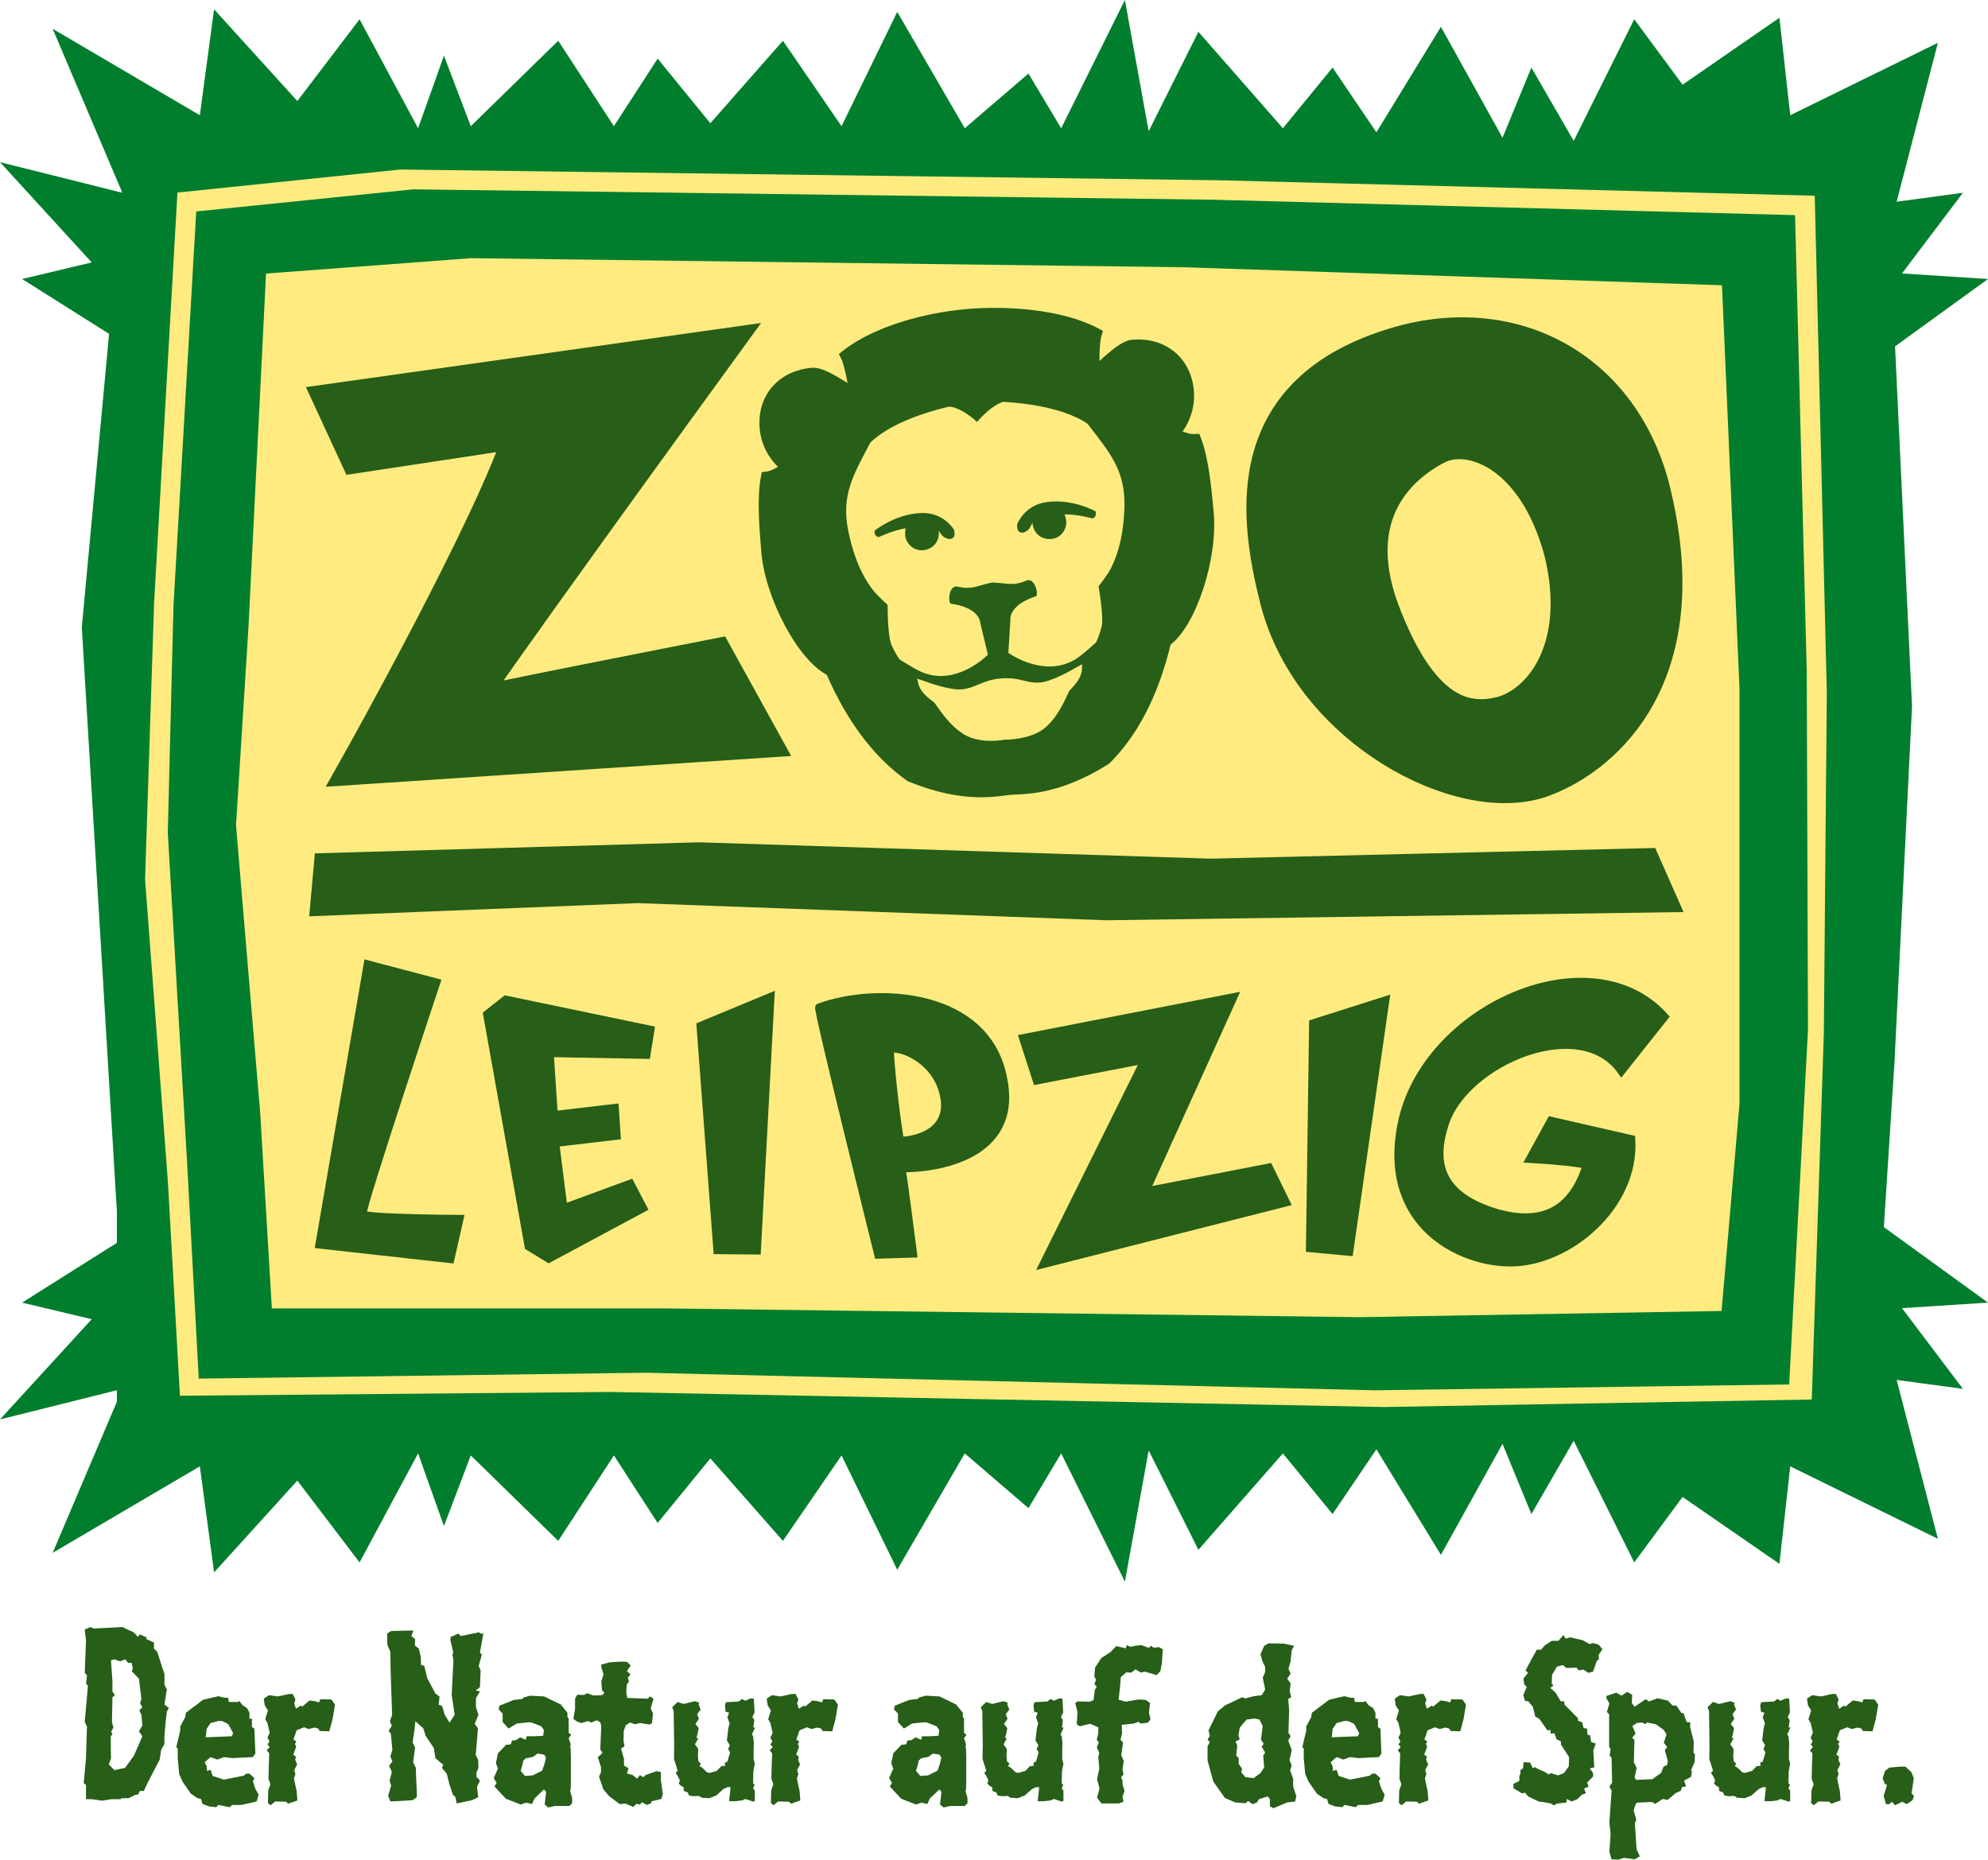
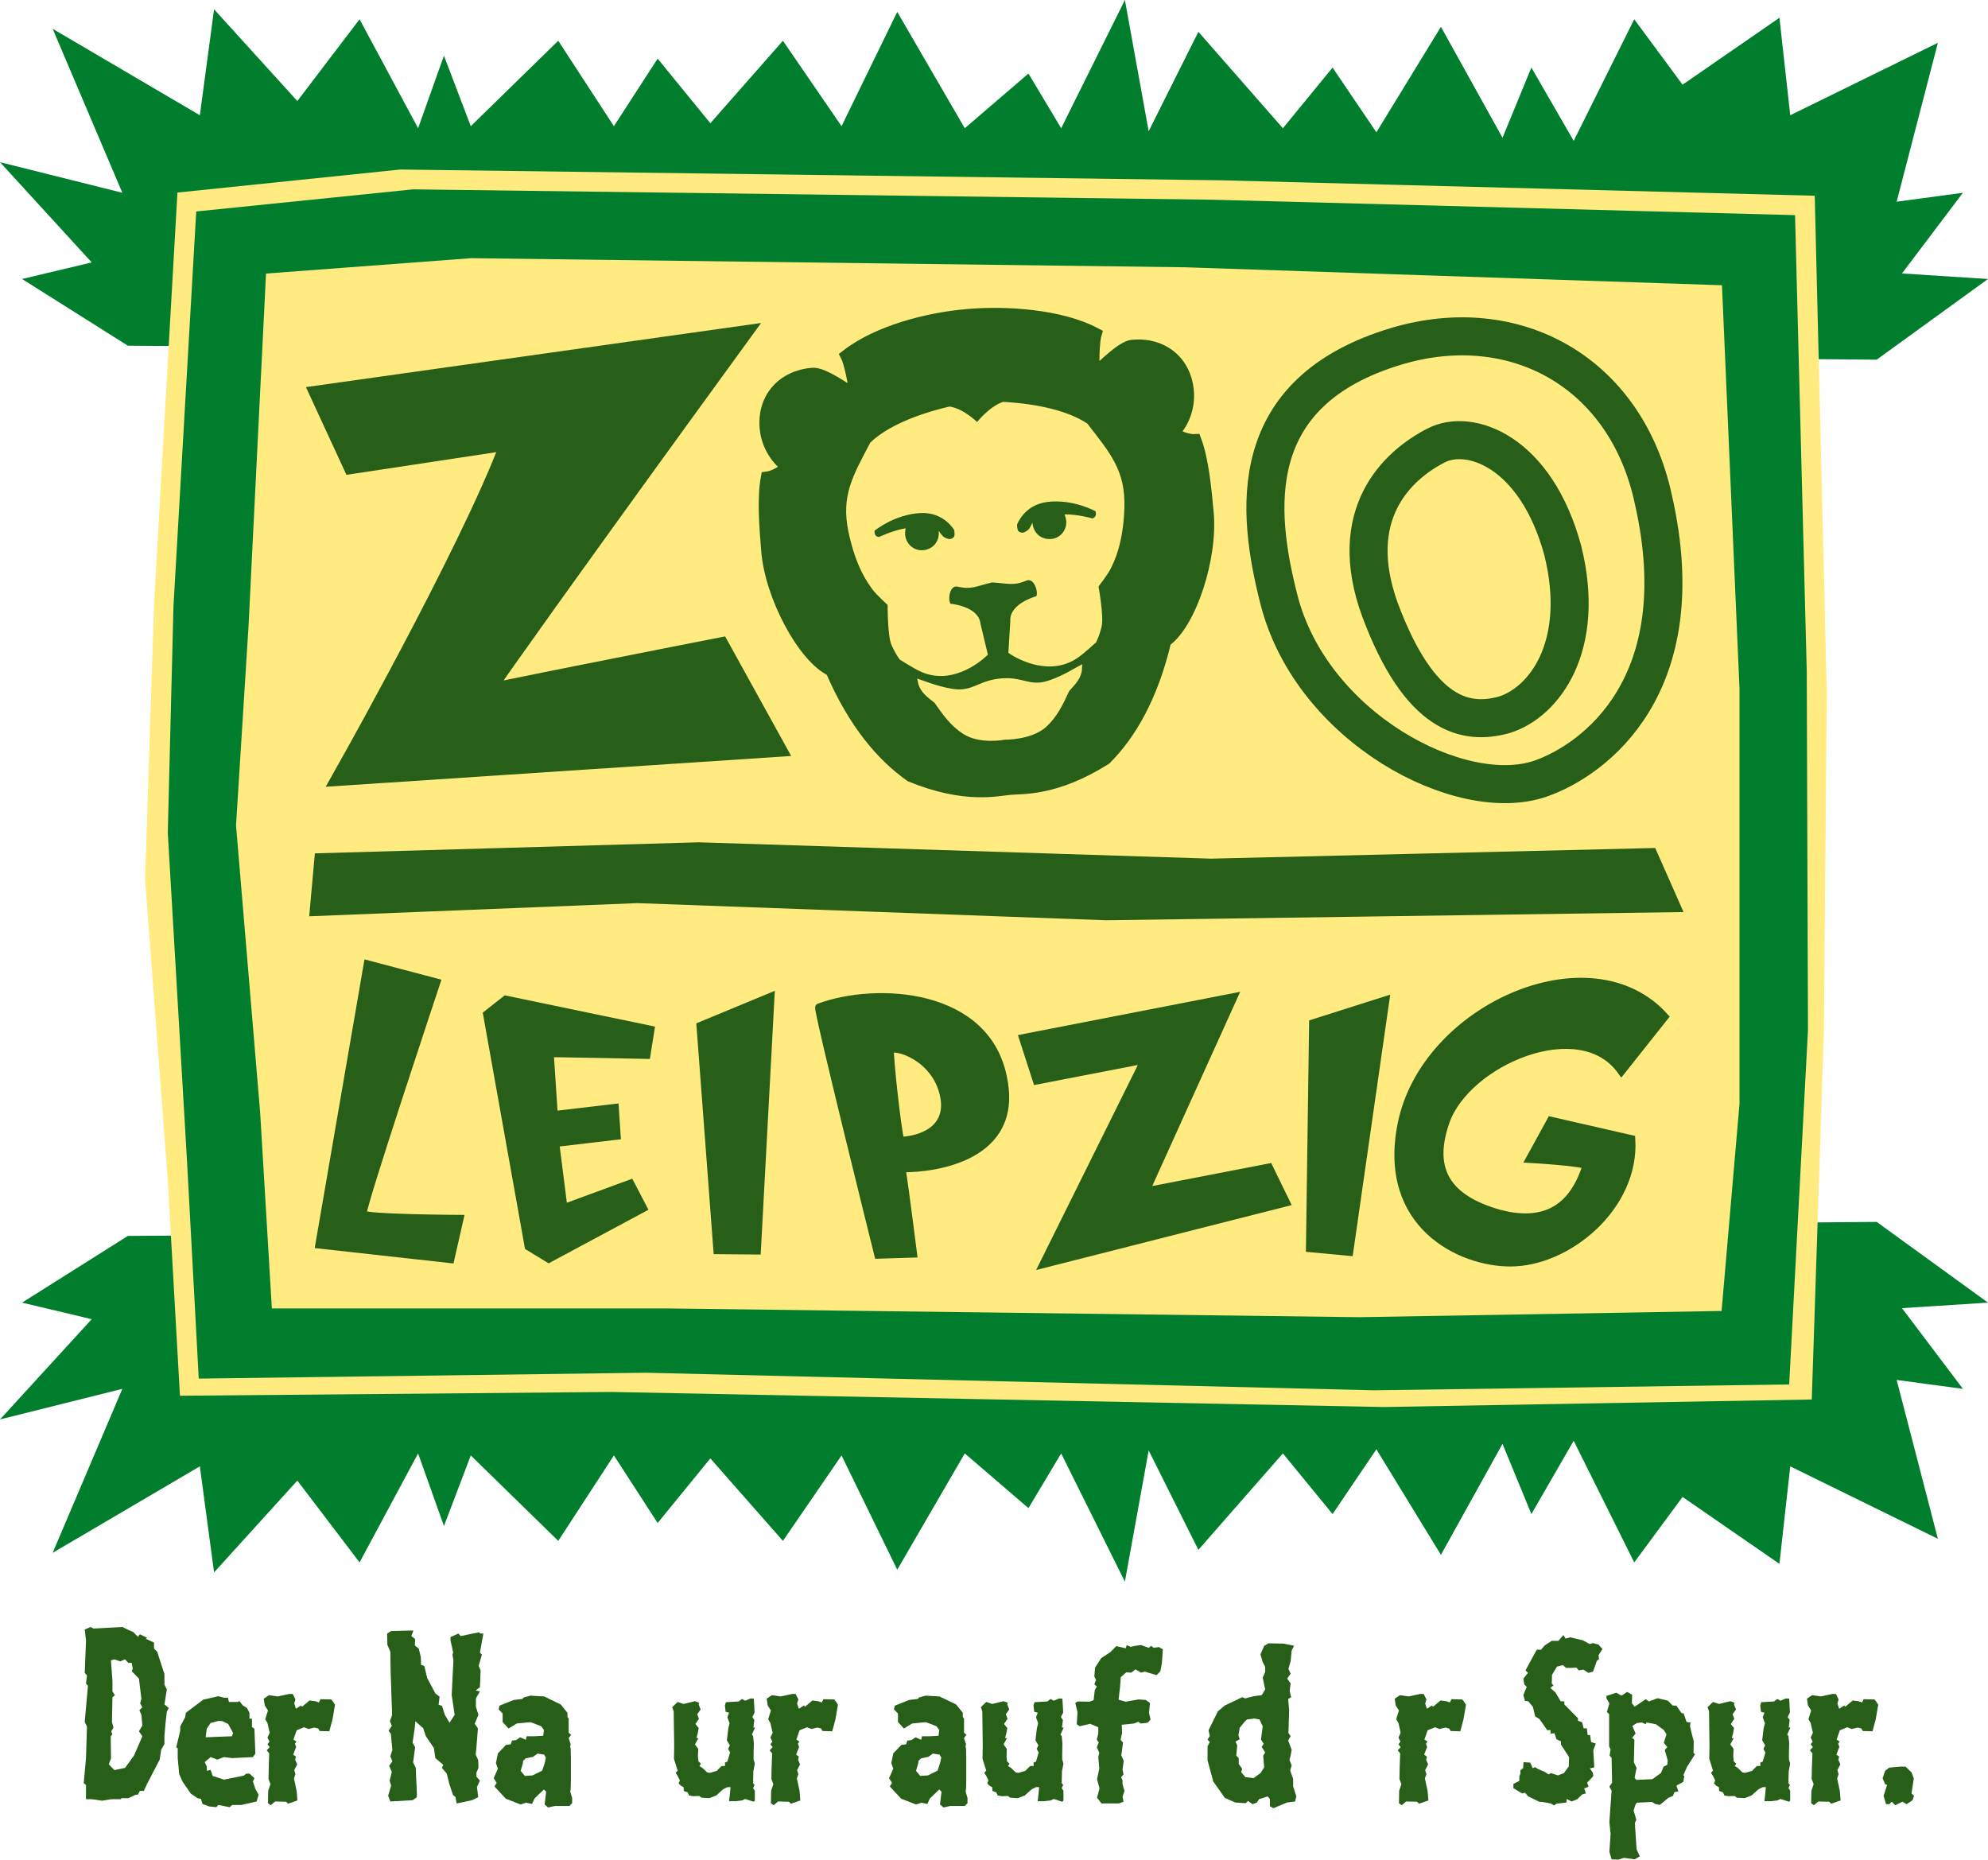
<svg xmlns="http://www.w3.org/2000/svg" version="1.0" id="Ebene_1" x="0px" y="0px" width="596.977px" height="558.413px" viewBox="0 0 596.977 558.413" xml:space="preserve">
  <polyline fill="#007E2D" points="125.548,436.441 107.975,469.167 89.288,444.602 64.286,472.161 60.01,440.325 15.812,466.292   36.738,417.053 0,426.233 27.538,396.137 6.632,391.161 38.383,371.136 563.55,366.923 596.977,391.161 571.147,392.816   589.442,417.053 569.545,414.379 581.929,462.08 537.593,440.325 534.346,469.603 505.259,449.515 490.742,469.167 472.563,432.642   459.861,454.651 451.191,433.565 432.695,466.897 413.318,435.21 400.16,454.651 385.239,436.441 359.867,465.39 344.936,435.54   337.794,474.952 318.661,436.441 308.835,452.869 289.712,436.441 269.433,471.365 252.709,437.046 235.104,462.706   213.308,437.937 197.485,457.335 184.348,437.046 167.634,462.706 141.37,437.046 133.316,458.238 125.548,436.441 " />
  <polyline fill="#007E2D" points="125.548,38.51 107.975,5.783 89.288,30.339 64.286,2.791 60.01,34.605 15.812,8.648 36.738,57.887   0,48.697 27.538,78.803 6.632,83.78 38.383,103.804 563.55,108.006 596.977,83.78 571.147,82.114 589.442,57.887 569.545,60.572   581.929,12.851 537.593,34.605 534.346,5.337 505.259,25.426 490.742,5.783 472.563,42.298 459.861,20.29 451.191,41.365   432.695,8.054 413.318,39.73 400.16,20.29 385.239,38.51 359.867,9.55 344.936,39.401 337.794,0 318.661,38.51 308.835,22.083   289.712,38.51 269.433,3.576 252.709,37.895 235.104,12.235 213.308,37.003 197.485,17.605 184.348,37.895 167.634,12.235   141.37,37.895 133.316,16.713 125.548,38.51 " />
-   <polyline fill="#007E2D" points="37.81,45.832 108.177,38.5 367.327,41.927 567.126,62.843 574.161,212.066 568.887,319.17   561.809,428.811 423.602,424.811 180.846,435.921 35.104,434.17 35.104,363.942 24.566,188.37 37.81,45.832 " />
  <polyline fill="#FFEB7F" points="53.282,57.823 46.268,181.111 43.562,264.074 50.417,354.911 54.035,419.123 183.605,417.987   415.61,422.508 544.056,420.248 547.685,310.14 548.576,208.012 544.947,58.778 366.637,54.141 120.21,50.905 53.282,57.823 " />
  <polyline fill="#007E2D" points="58.927,63.5 124.052,56.858 363.889,59.967 539.036,64.604 542.549,201.539 542.92,309.291   537.274,415.727 412.607,417.489 194.005,412.214 59.681,413.976 56.179,349.01 50.385,250.045 52.093,181.981 58.927,63.5 " />
  <polyline fill="#FFEB7F" points="79.886,82.146 74.611,188.37 70.876,247.838 78.124,334.09 81.637,392.912 201.04,392.912   408.225,395.533 516.975,393.666 522.354,331.458 522.354,206.802 517.091,85.658 355.76,80.257 141.477,77.529 79.886,82.146 " />
  <path fill="#275E18" d="M138.038,365.979c0,0-29.14-0.138-29.14-1.475c0-2.982,22.168-69.508,22.168-69.508l-20.683-5.465  l-14.527,84.226l39.422,4.372L138.038,365.979" />
  <path fill="none" stroke="#275E18" stroke-width="2.325" stroke-miterlimit="3.864" d="M138.038,365.979  c0,0-29.14-0.138-29.14-1.475c0-2.982,22.168-69.508,22.168-69.508l-20.683-5.465l-14.527,84.226l39.422,4.372L138.038,365.979z" />
  <polyline fill-rule="evenodd" clip-rule="evenodd" fill="#275E18" points="195.374,309.185 151.865,300.133 146.23,304.558   158.71,374.32 164.78,378.023 193.167,362.795 189.304,355.388 168.313,363.103 169.428,364.132 166.775,343.249 185.218,341.083   184.656,332.647 166.34,334.801 165.119,316.284 166.106,316.284 194.153,316.804 195.374,309.185 " />
  <polygon fill="none" stroke="#275E18" stroke-width="2.325" stroke-miterlimit="3.864" points="195.374,309.185 151.865,300.133   146.23,304.558 158.71,374.32 164.78,378.023 193.167,362.795 189.304,355.388 168.313,363.103 169.428,364.132 166.775,343.249   185.218,341.083 184.656,332.647 166.34,334.801 165.119,316.284 166.106,316.284 194.153,316.804 " />
  <polyline fill="#275E18" points="231.411,299.305 210.315,308.049 215.387,375.445 227.326,375.551 231.411,299.305 " />
  <polygon fill="none" stroke="#275E18" stroke-width="2.325" stroke-miterlimit="3.864" points="231.411,299.305 210.315,308.049   215.387,375.445 227.326,375.551 " />
  <path fill-rule="evenodd" clip-rule="evenodd" fill="#275E18" d="M283.706,330.684c0.881,10.198-10.049,11.832-13.35,11.832  c-1.008-4.213-3.205-24.216-3.099-27.506C270.897,314.087,282.379,318.852,283.706,330.684 M301.375,324.413  c-4.638-26.858-38.648-28.195-55.426-21.913c-0.668,0.308,17.753,74.304,17.753,74.304l10.517-0.329c0,0-2.43-19.133-3.428-25.617  C281.499,350.963,305.683,347.154,301.375,324.413z" />
  <path fill="none" stroke="#275E18" stroke-width="2.325" stroke-miterlimit="3.864" d="M283.706,330.684  c0.881,10.198-10.049,11.832-13.35,11.832c-1.008-4.213-3.205-24.216-3.099-27.506C270.897,314.087,282.379,318.852,283.706,330.684  z M301.375,324.413c-4.638-26.858-38.648-28.195-55.426-21.913c-0.668,0.308,17.753,74.304,17.753,74.304l10.517-0.329  c0,0-2.43-19.133-3.428-25.617C281.499,350.963,305.683,347.154,301.375,324.413z" />
  <polyline fill="#275E18" points="416.057,300.345 394.271,307.264 393.326,374.839 405.2,375.954 416.057,300.345 " />
  <polygon fill="none" stroke="#275E18" stroke-width="2.325" stroke-miterlimit="3.864" points="416.057,300.345 394.271,307.264   393.326,374.839 405.2,375.954 " />
  <path fill="#275E18" d="M499.879,305.322c-22.242-24.811-72.203-2.483-79.048,32.345c-5.995,30.18,17.797,41.535,32.706,41.471  c17.266,0.054,37.661-16.872,36.366-37.099l-24.205-5.539l-6.335,11.546c0,0,17.329,0.986,16.979,2.079  c-4.51,14.156-13.944,17.488-26.18,14.273c-15.016-4.319-21.276-12.554-16.034-27.569c6.293-18.009,40.441-32.663,52.772-15.164  L499.879,305.322" />
  <path fill="none" stroke="#275E18" stroke-width="2.325" stroke-miterlimit="3.864" d="M499.879,305.322  c-22.242-24.811-72.203-2.483-79.048,32.345c-5.995,30.18,17.797,41.535,32.706,41.471c17.266,0.054,37.661-16.872,36.366-37.099  l-24.205-5.539l-6.335,11.546c0,0,17.329,0.986,16.979,2.079c-4.51,14.156-13.944,17.488-26.18,14.273  c-15.016-4.319-21.276-12.554-16.034-27.569c6.293-18.009,40.441-32.663,52.772-15.164L499.879,305.322z" />
  <polyline fill="#275E18" points="386.152,361.066 381.048,350.592 343.949,357.776 370.352,299.454 307.232,311.742   311.328,324.445 343.843,318.152 313.387,379.551 386.152,361.066 " />
  <polygon fill="none" stroke="#275E18" stroke-width="2.412" stroke-miterlimit="3.864" points="386.152,361.066 381.048,350.592   343.949,357.776 370.352,299.454 307.232,311.742 311.328,324.445 343.843,318.152 313.387,379.551 " />
-   <path fill-rule="evenodd" clip-rule="evenodd" fill="#275E18" d="M469.296,165.353c7.12,28.779-5.625,45.609-17.616,49.302  c-11.439,3.152-25.309,0.52-37.3-31.591c-10.315-28.418,4.87-43.147,16.861-49.292C441.365,128.508,461.23,135.523,469.296,165.353   M496.473,149.913c-8.246-38.245-41.609-56.497-77.031-45.97c-45.928,13.689-42.171,49.482-35.422,75.97  c9.741,38.595,54.714,62.28,78.718,53.854C478.666,228.164,509.217,205.879,496.473,149.913z" />
  <path fill="none" stroke="#275E18" stroke-width="11.421" stroke-miterlimit="3.864" d="M469.296,165.353  c7.12,28.779-5.625,45.609-17.616,49.302c-11.439,3.152-25.309,0.52-37.3-31.591c-10.315-28.418,4.87-43.147,16.861-49.292  C441.365,128.508,461.23,135.523,469.296,165.353z M496.473,149.913c-8.246-38.245-41.609-56.497-77.031-45.97  c-45.928,13.689-42.171,49.482-35.422,75.97c9.741,38.595,54.714,62.28,78.718,53.854  C478.666,228.164,509.217,205.879,496.473,149.913z" />
  <polyline fill="#275E18" points="94.551,256.253 209.88,252.932 363.592,257.845 497.045,254.64 505.556,273.879 332.085,276.341   191.416,271.194 92.853,275.153 94.551,256.253 " />
  <path fill="#275E18" d="M228.238,221.903l-13.477-24.396c0,0-73.243,14.336-76.055,15.387  c-2.43,1.231,77.296-108.368,77.296-108.368l-115.732,16.3l7.142,15.472l50.194-7.598c-8.256,27.378-49.664,101.162-49.664,101.162  L228.238,221.903" />
  <path fill="none" stroke="#275E18" stroke-width="11.421" stroke-miterlimit="3.864" d="M228.238,221.903l-13.477-24.396  c0,0-73.243,14.336-76.055,15.387c-2.43,1.231,77.296-108.368,77.296-108.368l-115.732,16.3l7.142,15.472l50.194-7.598  c-8.256,27.378-49.664,101.162-49.664,101.162L228.238,221.903z" />
  <path fill="#275E18" d="M290.37,94.593c11.62-1.061,28.206,0.032,38.67,5.624c-0.595,1.878-1.04,10.124-0.244,11.864  c2.366-2.059,8.064-7.959,11.185-8.267c8.914-0.859,15.875,4.542,16.734,13.466c0.457,4.669-1.156,9.392-4.361,12.809  c1.825,1.167,4.415,2.165,6.611,2.048c2.313,6.155,3.077,15.154,3.703,21.701c1.306,13.594-5.188,33.417-12.733,38.701  c-3.979,16.852-10.612,28.004-17.955,35.358c-15.069,9.529-24.98,8.648-28.663,9.009c-3.682,0.287-13.371,2.876-29.851-3.884  c-8.511-5.985-16.979-15.801-23.824-31.697c-8.362-3.895-18.199-22.306-19.271-35.921c-0.52-6.547-1.337-15.536-0.117-21.999  c2.197-0.286,4.563-1.708,6.166-3.173c-3.767-2.823-6.166-7.173-6.537-11.864c-0.701-8.925,5.221-15.451,14.135-16.151  c3.13-0.254,9.773,4.574,12.469,6.187c0.478-1.857-1.39-9.89-2.313-11.631C263.522,99.443,278.729,95.58,290.37,94.593" />
  <path fill="none" stroke="#275E18" stroke-width="3.564" stroke-miterlimit="3.864" d="M290.37,94.593  c11.62-1.061,28.206,0.032,38.67,5.624c-0.595,1.878-1.04,10.124-0.244,11.864c2.366-2.059,8.064-7.959,11.185-8.267  c8.914-0.859,15.875,4.542,16.734,13.466c0.457,4.669-1.156,9.392-4.361,12.809c1.825,1.167,4.415,2.165,6.611,2.048  c2.313,6.155,3.077,15.154,3.703,21.701c1.306,13.594-5.188,33.417-12.733,38.701c-3.979,16.852-10.612,28.004-17.955,35.358  c-15.069,9.529-24.98,8.648-28.663,9.009c-3.682,0.287-13.371,2.876-29.851-3.884c-8.511-5.985-16.979-15.801-23.824-31.697  c-8.362-3.895-18.199-22.306-19.271-35.921c-0.52-6.547-1.337-15.536-0.117-21.999c2.197-0.286,4.563-1.708,6.166-3.173  c-3.767-2.823-6.166-7.173-6.537-11.864c-0.701-8.925,5.221-15.451,14.135-16.151c3.13-0.254,9.773,4.574,12.469,6.187  c0.478-1.857-1.39-9.89-2.313-11.631C263.522,99.443,278.729,95.58,290.37,94.593z" />
  <path fill="#FFEB7F" d="M293.458,127.681c0,0,3.777-4.924,7.842-6.356c10.431,0.605,19.292,2.728,24.778,6.367  c6.813,8.797,11.27,13.891,10.919,24.778c-0.36,10.898-3.119,16.045-3.989,17.881c-0.881,1.836-3.82,5.571-3.82,5.571  s1.677,9.222,0.976,12.119c-0.393,1.603-0.923,3.088-1.538,4.436c-2.324,2.048-5.2,4.839-7.843,5.869  c-8.415,3.629-17.308-2.632-17.308-2.632l0.563-9.179c-0.414-4.828,7.481-6.919,7.481-6.919c1.358-0.955-0.17-7.142-3.491-5.879  c-3.916,1.634-5.126,0.775-10.208,0.509c-4.956,1.146-6.038,2.208-10.177,1.273c-3.491-0.668-3.926,5.699-2.419,6.399  c0,0,8.139,0.679,8.563,5.508l2.144,8.945c0,0-7.662,7.715-16.586,5.603c-2.77-0.562-6.091-2.812-8.744-4.425  c-0.838-1.231-1.613-2.589-2.282-4.096c-1.199-2.738-1.125-12.108-1.125-12.108s-3.555-3.163-4.744-4.818  c-1.167-1.655-4.786-6.261-7.025-16.926c-2.239-10.665,1.263-16.438,6.441-26.296c4.765-4.542,13.137-8.161,23.292-10.569  C289.426,123.447,293.458,127.681,293.458,127.681z" />
  <path fill="none" stroke="#FFEB7F" stroke-width="1.304" stroke-miterlimit="3.864" d="M293.458,127.681  c0,0,3.777-4.924,7.842-6.356c10.431,0.605,19.292,2.728,24.778,6.367c6.813,8.797,11.27,13.891,10.919,24.778  c-0.36,10.898-3.119,16.045-3.989,17.881c-0.881,1.836-3.82,5.571-3.82,5.571s1.677,9.222,0.976,12.119  c-0.393,1.603-0.923,3.088-1.538,4.436c-2.324,2.048-5.2,4.839-7.843,5.869c-8.415,3.629-17.308-2.632-17.308-2.632l0.563-9.179  c-0.414-4.828,7.481-6.919,7.481-6.919c1.358-0.955-0.17-7.142-3.491-5.879c-3.916,1.634-5.126,0.775-10.208,0.509  c-4.956,1.146-6.038,2.208-10.177,1.273c-3.491-0.668-3.926,5.699-2.419,6.399c0,0,8.139,0.679,8.563,5.508l2.144,8.945  c0,0-7.662,7.715-16.586,5.603c-2.77-0.562-6.091-2.812-8.744-4.425c-0.838-1.231-1.613-2.589-2.282-4.096  c-1.199-2.738-1.125-12.108-1.125-12.108s-3.555-3.163-4.744-4.818c-1.167-1.655-4.786-6.261-7.025-16.926  c-2.239-10.665,1.263-16.438,6.441-26.296c4.765-4.542,13.137-8.161,23.292-10.569C289.426,123.447,293.458,127.681,293.458,127.681  z" />
  <path fill="#275E18" d="M320.2,156.714c-0.011-0.647-0.298-1.687-0.51-2.26c3.969-0.042,8.319,1.21,8.319,1.21  c0.935-0.244,1.264-0.944,0.987-2.123c0,0-6.738-3.777-14.485-2.812c-7.067,0.892-9.094,6.802-9.094,6.802s-0.032,1.762,0.563,2.101  c0.912,0.552,1.443,0.35,2.334-0.202c0.637-0.382,0.977-0.817,1.709-2.504c0.286,3.226,2.536,4.914,5.114,4.945  C317.972,161.925,320.242,159.601,320.2,156.714" />
  <path fill="#275E18" d="M271.842,160.938c-0.106-0.637-0.011-1.698,0.106-2.303c-3.916,0.647-7.991,2.621-7.991,2.621  c-0.966-0.074-1.412-0.711-1.337-1.899c0,0,5.974-4.903,13.774-5.295c7.121-0.361,10.134,5.115,10.134,5.115s0.339,1.729-0.18,2.175  c-0.807,0.7-1.358,0.605-2.346,0.212c-0.679-0.265-1.093-0.647-2.111-2.175c0.286,3.215-1.634,5.285-4.16,5.762  C274.941,165.682,272.309,163.803,271.842,160.938" />
  <path fill="#FFEB7F" d="M301.703,221.468c0,0-7.269,1.443-12.055-1.603c-3.523-2.229-5.836-5.391-8.532-9.274  c-2.324-1.825-4.276-3.194-4.828-5.826l1.528,0.52c0,0,7.365,2.823,11.333,2.334c4.34-0.53,5.921-2.738,11.503-3.247  c5.571-0.456,7.099,1.475,11.46,1.242c4.001-0.212,10.761-4.266,10.761-4.266l1.411-0.774c-0.085,2.685-1.771,4.372-3.756,6.558  c-1.975,4.308-3.704,7.81-6.781,10.633C309.567,221.584,301.703,221.468,301.703,221.468z" />
  <path fill="none" stroke="#FFEB7F" stroke-width="1.304" stroke-miterlimit="3.864" d="M301.703,221.468  c0,0-7.269,1.443-12.055-1.603c-3.523-2.229-5.836-5.391-8.532-9.274c-2.324-1.825-4.276-3.194-4.828-5.826l1.528,0.52  c0,0,7.365,2.823,11.333,2.334c4.34-0.53,5.921-2.738,11.503-3.247c5.571-0.456,7.099,1.475,11.46,1.242  c4.001-0.212,10.761-4.266,10.761-4.266l1.411-0.774c-0.085,2.685-1.771,4.372-3.756,6.558c-1.975,4.308-3.704,7.81-6.781,10.633  C309.567,221.584,301.703,221.468,301.703,221.468z" />
  <path fill-rule="evenodd" clip-rule="evenodd" fill="#275E18" d="M42.755,521.377l-2.525,5.805l-2.674,3.683l-3.194,0.68  l-1.698-1.73l0.658-1.729l-0.074-6.707l0.52-0.594l-0.371-0.828l0.668-1.199l-0.446-1.666l0.148-7.438l0.743-0.615l-0.743-1.114  v-3.088l-0.446-6.251l1.04-0.308l1.708,0.605l1.486-0.605l0.976,1.062h1.029l0.308,1.729l-0.308,0.754l2.165,2.249l0.732,6.018  l-0.372,1.442l0.668,1.125l-0.892,0.902l0.595,1.358l0.297,3.226l-1.029,1.74L42.755,521.377 M50.703,512.888l-1.327-1.061  l0.732-4.521l-0.732-1.423v-3.236l-0.679-2.026l-1.485-4.605l-0.966-0.977v-1.804l-2.451-1.125l0.372-0.308l-2.154-1.051  l-0.594,0.753l-1.412-1.433l-1.708-0.742l-1.485-0.754l-8.681,0.446l-0.966-0.446l-1.719,0.754l0.382,3.236l-0.382,9.773  l0.668,0.754l-0.287,2.493l0.583,0.595l-0.965,10.908l0.668,1.358l-0.287,9.487l-0.679,7.523l0.679,0.531v4.287h1.783l3.035,0.445  l2.749-0.445h2.833l0.287-0.309h2.08l2.165-1.05h0.658l0.594-1.125h1.188l0.966-2.112l3.788-7.301l0.446-2.939l0.976-1.719v-2.346  l0.287-3.522l0.446-3.916L50.703,512.888z" />
  <path fill-rule="evenodd" clip-rule="evenodd" fill="#275E18" d="M70.006,520.402l-0.371,0.976l-4.234,0.159l-3.64,0.149  l0.308-2.568l1.178-1.719l2.303-0.605h1.125l1.847,0.902L70.006,520.402 M77.657,538.919l-0.966-1.73l-0.743-2.26l0.445-0.977  l-1.485-1.358h-0.966L73.2,533.21l-5.943,1.188l-3.406-1.114l-0.605-1.815l-1.104,0.298l-0.074-1.358l-0.605-1.263l1.783-1.518  l2.017,0.753l1.995-0.753l2.462,0.308l6.229-0.308l0.743-1.051l-0.297-7.46l-0.732-0.521v-2.482h-0.753v-1.805l-0.743-1.422  l-1.252-0.764l-1.051-1.348l-0.445,0.297h-2.674l-0.287-1.273h-1.199l-1.708-0.456l-4.531,1.051l-5.189,3.915l-0.233,1.358  l-1.486,2.78v1.284l-1.188,4.967l0.446,0.297v2.939l0.446,4.817l1.05,2.335l2.441,3.523l2.016,1.357l1.04,0.234l0.446,1.496  l1.995,0.753l2.154,0.223l0.594-0.668l3.417,0.668l0.753-0.668h2.749l4.605-1.051L77.657,538.919z" />
  <polyline fill="#275E18" points="100.6,511.902 100.005,510.989 99.485,510.321 96.217,510.247 95.771,511.222 94.668,510.851   92.949,510.628 90.72,512.506 90.423,512.125 88.863,513.101 88.354,511.53 88.714,510.321 87.908,508.665 86.857,508.665   83.377,509.418 80.766,509.037 79.207,510.087 79.503,512.125 80.469,513.631 79.652,516.263 80.321,517.399 80.989,520.328   80.321,521.76 80.915,522.969 80.321,523.797 80.989,524.625 80.098,525.601 80.841,526.503 80.703,530.716 80.628,534.186   81.212,535.757 80.543,537.709 80.469,541.477 81.286,542.082 82.624,540.957 85.892,541.031 86.497,541.625 89.309,540.649   89.086,537.869 88.269,534.027 88.714,532.753 88.354,531.544 89.245,529.814 88.64,528.456 88.863,527.48 88.046,526.885   88.938,524.541 88.566,523.638 89.012,522.969 88.12,522.365 89.086,519.574 91.314,518.672 92.651,519.203 94.434,518.756   95.559,519.054 96.005,519.807 98.891,519.881 99.857,516.263 100.6,511.902 " />
  <polyline fill="#275E18" points="145.148,490.53 144.193,490.53 143.885,490.147 138.325,491.283 137.656,490.53 135.269,491.59   135.269,492.567 136.085,496.175 135.873,496.917 136.16,498.583 135.64,508.973 136.531,514.916 134.982,517.314 133.56,514.916   132.753,512.273 131.703,511.902 132,509.493 130.737,508.516 128.296,503.921 127.405,500.239 126.439,499.931 126.365,497.608   125.76,495.04 124.583,494.137 124.657,492.185 123.532,491.283 124.137,489.627 123.458,489.627 117.451,489.776 116.252,490.53   116.326,493.915 117.218,496.016 117.303,501.884 117.749,514.99 117.08,516.868 117.664,518.215 116.698,519.733 117.377,520.635   117.823,525.442 117.218,527.406 117.823,528.913 116.857,530.26 117.664,532.075 117.005,534.707 117.451,536.213 116.56,539.227   117.218,540.957 123.903,540.575 125.177,539.672 125.177,538.25 124.943,533.285 124.869,530.865 124.052,529.22 124.657,524.7   123.903,523.267 124.498,519.203 124.731,516.868 127.097,518.98 127.851,521.303 130.292,524.922 130.737,527.936 133.125,529.962   132.679,530.865 134.165,532.594 134.897,535.608 136.022,538.994 136.765,539.598 137.125,541.551 141.742,540.575   143.599,539.672 143.227,536.584 144.119,534.707 143.068,533.497 143.068,532.297 143.673,530.865 143.599,528.53 142.845,526.885   143.068,524.7 143.514,518.98 142.548,517.622 143.673,514.916 142.919,512.581 142.919,509.949 144.119,507.922 142.845,507.615   144.119,506.638 144.331,501.597 143.747,500.239 144.702,496.843 144.119,496.25 145.148,490.53 " />
  <path fill-rule="evenodd" clip-rule="evenodd" fill="#275E18" d="M163.931,527.788l-0.371,1.719l-0.743,2.187l-2.897,1.433  l-2.303,0.159l-1.263-1.518l0.668-2.335l0.074-0.668l0.743-0.754l2.229-0.456l1.337-0.977l2.005,0.308L163.931,527.788   M171.805,541.477v-1.582l-0.594-2.026l0.148-0.456l0.075-2.706v-6.919l-0.075-2.865l-0.148-0.297l0.148-0.828l-0.594-1.878  l0.743-0.987l-0.743-0.604v-4.277l-0.371-0.456v-1.284l-2.006-2.482l-4.977-2.409l-4.16-0.233l-2.005,0.541l-0.372,0.445l-2.6,0.298  l-4.308,1.729l-0.223,1.136l1.189,1.199v2.557l1.783,1.964l2.451-1.507l3.045-0.308l1.114-0.075l0.892,0.309l2.303,0.901  l0.817,1.125l-0.223,1.729l-2.749,0.148h-2.229l-0.223,1.062l-1.708-0.753l-1.188,0.827l-1.263,0.148l-0.371,1.136l-1.412,0.148  l-2.451,2.558l-0.594,2.929l0.594,1.666l-1.263,2.854l0.891,1.422l-0.668,1.062l3.417,3.693l4.457,1.729l1.634-0.531l1.783,0.372  l0.743-1.646l2.823-2.706l0.668,0.669l-0.445,3.842l1.04,0.901l2.005-0.445h4.383L171.805,541.477z" />
-   <polyline fill="#275E18" points="199.045,538.771 198.461,534.558 198.461,532.149 197.199,531.852 193.93,532.977 193.177,533.656   192.147,533.051 191.32,534.112 189.919,532.977 188.274,532.594 188.72,530.95 187.383,530.196 187.383,528.244 186.492,525.082   187.542,524.392 187.245,522.821 187.309,519.733 187.914,518.078 189.166,517.24 190.662,517.77 192.222,517.399 195.034,517.855   195.788,517.473 196.084,514.534 195.416,513.027 196.233,510.087 195.193,509.418 194.514,510.087 188.359,509.875   188.062,508.208 188.2,505.884 188.879,504.909 188.508,503.784 189.325,502.796 188.274,501.821 189.399,500.08 188.274,499.03   186.576,498.956 183.011,499.178 180.549,499.857 180.549,500.537 181.228,502.796 180.549,504.909 180.782,507.541   181.515,508.368 180.782,509.037 178.108,509.111 176.325,508.442 175.36,508.973 173.344,508.898 172.686,510.087 172.686,513.175   172.166,516.189 173.428,517.027 174.606,517.399 176.538,516.793 177.588,517.24 179.212,516.571 180.262,517.165 180.549,518.3   180.262,525.293 180.931,526.344 179.52,527.703 180.475,530.642 180.475,532.149 179.891,533.497 181.154,537.274 182.852,539.301   186.131,541.774 187.754,541.551 190.131,542.601 191.182,541.625 192.147,541.933 192.806,541.179 194.217,542.007   195.416,541.551 195.713,540.872 198.6,540.204 199.045,538.771 " />
  <polyline fill-rule="evenodd" clip-rule="evenodd" fill="#275E18" points="226.742,518.756 226.222,518.756 226.519,516.497   225.925,515.594 226.593,514.236 226.371,510.087 225.405,510.012 223.771,510.703 222.805,510.171 221.85,510.925 217.977,511.148   217.68,512.125 217.902,514.013 218.942,514.31 218.422,515.668 219.091,517.473 218.72,518.906 218.274,522.587 219.165,524.094   218.645,525.156 219.239,526.27 218.422,528.987 217.68,529.284 217.754,530.26 216.64,530.334 215.228,531.767 213.148,532.372   212.342,532.223 210.92,530.865 210.028,530.334 210.474,529.591 209.731,528.913 209.583,527.48 209.667,525.156 208.691,523.797   209.731,521.919 209.137,521.919 209.508,520.561 209.806,518.906 208.84,517.696 209.88,516.115 209.36,514.767 210.4,513.334   209.806,511.828 209.954,511.296 208.691,510.851 205.274,511.678 203.492,511.074 201.857,512.655 202.303,513.865   202.452,524.168 202.388,528.159 203.492,531.693 202.897,532.372 203.492,533.285 204.16,534.632 203.799,535.534 204.532,536.288   205.274,536.659 205.349,537.794 206.537,538.25 206.909,539.153 208.171,539.375 209.954,539.301 210.697,539.821 213,539.969   215.09,539.153 217.16,537.274 218.422,536.659 219.388,536.659 218.942,540.872 220.958,540.872 222.805,540.649 223.771,540.204   226.296,541.031 226.667,540.723 226.667,537.709 226.148,536.966 226.593,535.991 226.148,535.459 226.222,531.926   226.667,529.591 226.296,528.307 226.296,526.429 226.371,523.416 226.148,521.303 225.776,520.858 226.742,518.756 " />
  <polyline fill="#275E18" points="251.616,511.902 251.032,510.989 250.512,510.321 247.244,510.247 246.798,511.222   245.673,510.851 243.965,510.628 241.736,512.506 241.45,512.125 239.879,513.101 239.359,511.53 239.741,510.321 238.914,508.665   237.884,508.665 234.382,509.418 231.783,509.037 230.233,510.087 230.53,512.125 231.496,513.631 230.679,516.263 231.337,517.399   232.016,520.328 231.337,521.76 231.942,522.969 231.337,523.797 232.016,524.625 231.125,525.601 231.868,526.503 231.708,530.716   231.645,534.186 232.229,535.757 231.57,537.709 231.496,541.477 232.313,542.082 233.65,540.957 236.918,541.031 237.513,541.625   240.325,540.649 240.113,537.869 239.296,534.027 239.741,532.753 239.359,531.544 240.251,529.814 239.667,528.456 239.879,527.48   239.073,526.885 239.954,524.541 239.593,523.638 240.039,522.969 239.147,522.365 240.113,519.574 242.341,518.672   243.678,519.203 245.461,518.756 246.575,519.054 247.011,519.807 249.908,519.881 250.884,516.263 251.616,511.902 " />
  <path fill-rule="evenodd" clip-rule="evenodd" fill="#275E18" d="M282.655,527.788l-0.371,1.719l-0.743,2.187l-2.897,1.433  l-2.303,0.159l-1.263-1.518l0.668-2.335l0.074-0.668l0.743-0.754l2.229-0.456l1.337-0.977l2.006,0.308L282.655,527.788   M290.529,541.477v-1.582l-0.594-2.026l0.148-0.456l0.075-2.706v-6.919l-0.075-2.865l-0.148-0.297l0.148-0.828l-0.594-1.878  l0.743-0.987l-0.743-0.604v-4.277l-0.371-0.456v-1.284l-2.006-2.482l-4.977-2.409l-4.171-0.233l-1.995,0.541l-0.372,0.445  l-2.6,0.298l-4.308,1.729l-0.223,1.136l1.188,1.199v2.557l1.783,1.964l2.451-1.507l3.045-0.308l1.114-0.075l0.892,0.309l2.303,0.901  l0.807,1.125l-0.212,1.729l-2.749,0.148h-2.229l-0.233,1.062l-1.698-0.753l-1.188,0.827l-1.263,0.148l-0.371,1.136l-1.412,0.148  l-2.451,2.558l-0.594,2.929l0.594,1.666l-1.263,2.854l0.891,1.422l-0.668,1.062l3.417,3.693l4.457,1.729l1.634-0.531l1.783,0.372  l0.743-1.646l2.813-2.706l0.679,0.669l-0.446,3.842l1.04,0.901l2.005-0.445h4.383L290.529,541.477z" />
  <polyline fill-rule="evenodd" clip-rule="evenodd" fill="#275E18" points="319.415,518.756 318.895,518.756 319.182,516.497   318.587,515.594 319.266,514.236 319.032,510.087 318.067,510.012 316.433,510.703 315.467,510.171 314.501,510.925   310.649,511.148 310.353,512.125 310.564,514.013 311.615,514.31 311.095,515.668 311.753,517.473 311.382,518.906 310.936,522.587   311.827,524.094 311.308,525.156 311.901,526.27 311.095,528.987 310.353,529.284 310.416,530.26 309.313,530.334 307.901,531.767   305.821,532.372 304.993,532.223 303.593,530.865 302.701,530.334 303.146,529.591 302.394,528.913 302.256,527.48 302.319,525.156   301.354,523.797 302.394,521.919 301.799,521.919 302.182,520.561 302.479,518.906 301.502,517.696 302.553,516.115   302.032,514.767 303.072,513.334 302.479,511.828 302.627,511.296 301.354,510.851 297.947,511.678 296.164,511.074 294.53,512.655   294.976,513.865 295.114,524.168 295.04,528.159 296.164,531.693 295.56,532.372 296.164,533.285 296.822,534.632 296.451,535.534   297.204,536.288 297.947,536.659 298.021,537.794 299.199,538.25 299.571,539.153 300.844,539.375 302.627,539.301 303.37,539.821   305.673,539.969 307.742,539.153 309.832,537.274 311.095,536.659 312.061,536.659 311.615,540.872 313.61,540.872 315.467,540.649   316.433,540.204 318.969,541.031 319.341,540.723 319.341,537.709 318.82,536.966 319.266,535.991 318.82,535.459 318.895,531.926   319.341,529.591 318.969,528.307 318.969,526.429 319.032,523.416 318.82,521.303 318.449,520.858 319.415,518.756 " />
  <polyline fill="#275E18" points="349.191,495.273 348.003,494.594 346.443,494.817 345.7,494.211 344.957,494.817 342.654,493.989   340.957,494.211 339.46,494.519 338.346,493.989 338.049,494.965 335.227,494.296 333.443,496.101 330.695,497.905 328.838,500.77   328.615,503.402 329.135,504.452 328.615,505.736 329.358,506.49 328.764,507.466 328.393,510.543 327.204,510.989 323.563,510.925   322.896,511.371 323.563,514.151 323.341,517.77 324.232,518.375 327.353,517.622 329.804,518.672 329.804,520.561 329.358,522.365   329.952,523.267 329.358,524.7 330.111,526.344 329.804,527.628 330.111,531.098 329.433,534.26 330.175,537.041 329.433,539.821   330.77,541.551 335.979,541.551 337.381,541.031 337.083,539.513 337.678,537.794 337.083,535.757 337.083,534.558 336.638,533.73   337.381,532.828 337.083,531.31 337.455,528.764 336.712,527.108 337.231,523.267 336.489,522.439 336.935,520.476 336.86,517.929   340.511,517.547 341.848,517.027 342.506,517.547 344.66,517.314 345.488,516.337 345.031,514.31 345.329,511.371 344.065,510.469   341.912,510.321 338.049,510.989 335.895,510.395 336.341,506.564 336.563,503.625 338.197,502.192 339.758,502.266 340.957,501.29   342.654,502.266 343.769,501.969 347.334,503.019 348.448,501.821 348.895,499.486 349.191,495.273 " />
  <path fill-rule="evenodd" clip-rule="evenodd" fill="#275E18" d="M379.923,526.27l-0.594,0.912l0.297,3.534l-1.125,1.729  l-2.069,1.507l-2.451-0.297l-1.263-1.507l0.297-0.977l-1.04-1.507v-1.729l-0.742-0.754l0.297-3.088l-0.521-1.125l1.263-0.689  l-0.371-1.188l0.371-2.261l1.412-1.74l0.742-0.753l2.303-0.287l1.486,0.287l0.966,2.037l-0.521,3.99l0.817,1.273l-0.595,0.902  L379.923,526.27 M389.282,539.439l-0.965-3.003v-2.25l-0.892-2.567l0.445-1.497l-0.668-1.666l0.36-1.273l0.308-1.74l-1.04-2.78  l0.732-1.358l-0.658-0.901l0.213-6.845l-0.287-3.386l0.892-0.52l-0.445-1.889l0.286-2.261l-1.029-1.433l1.029-1.496l-0.658-1.433  l0.658-2.324l0.308-3.247l0.743-1.358l-3.194-0.668l-4.531-0.074l-1.263,0.742l-1.125,2.568l0.68,2.324l0.742,1.433v1.507  l-0.742,1.74l0.742,3.523l-1.04,1.729l-2.451,0.308l-2.451,0.668l-0.966-0.36l-5.199,2.473l-2.08,1.74l-2.823,5.709l0.372,1.729  l-0.669,1.062l0.669,0.754l-0.669,1.273v4.213l1.709,6.324l3.491,4.966l3.119,1.358l3.12,0.224l0.743-0.68l1.337,0.977l1.337-0.521  l0.584-0.976l2.61-0.839l0.668,0.765v2.186l1.04,0.595l4.16-1.73l2.366-0.297L389.282,539.439z" />
-   <path fill-rule="evenodd" clip-rule="evenodd" fill="#275E18" d="M408.14,520.402l-0.371,0.976l-4.234,0.159l-3.64,0.149  l0.297-2.568l1.188-1.719l2.303-0.605h1.125l1.847,0.902L408.14,520.402 M415.791,538.919l-0.966-1.73l-0.743-2.26l0.446-0.977  l-1.486-1.358h-0.965l-0.743,0.616l-5.942,1.188l-3.417-1.114l-0.595-1.815l-1.104,0.298l-0.085-1.358l-0.594-1.263l1.782-1.518  l2.006,0.753l2.006-0.753l2.451,0.308l6.239-0.308l0.743-1.051l-0.297-7.46l-0.743-0.521v-2.482h-0.743v-1.805l-0.742-1.422  l-1.263-0.764l-1.04-1.348l-0.446,0.297h-2.674l-0.297-1.273h-1.188l-1.709-0.456l-4.531,1.051l-5.188,3.915l-0.234,1.358  l-1.485,2.78v1.284l-1.188,4.967l0.446,0.297v2.939l0.445,4.817l1.051,2.335l2.44,3.523l2.006,1.357l1.051,0.234l0.445,1.496  l1.995,0.753l2.154,0.223l0.594-0.668l3.417,0.668l0.743-0.668h2.748l4.616-1.051L415.791,538.919z" />
  <polyline fill="#275E18" points="440.219,511.902 439.625,510.989 439.105,510.321 435.837,510.247 435.391,511.222   434.276,510.851 432.568,510.628 430.34,512.506 430.043,512.125 428.482,513.101 427.963,511.53 428.334,510.321 427.517,508.665   426.477,508.665 422.985,509.418 420.386,509.037 418.826,510.087 419.123,512.125 420.089,513.631 419.271,516.263 419.94,517.399   420.608,520.328 419.94,521.76 420.534,522.969 419.94,523.797 420.608,524.625 419.717,525.601 420.46,526.503 420.312,530.716   420.237,534.186 420.831,535.757 420.163,537.709 420.089,541.477 420.906,542.082 422.243,540.957 425.512,541.031   426.105,541.625 428.929,540.649 428.705,537.869 427.889,534.027 428.334,532.753 427.963,531.544 428.854,529.814 428.26,528.456   428.482,527.48 427.665,526.885 428.557,524.541 428.186,523.638 428.631,522.969 427.74,522.365 428.705,519.574 430.934,518.672   432.271,519.203 434.054,518.756 435.168,519.054 435.613,519.807 438.511,519.881 439.477,516.263 440.219,511.902 " />
  <polyline fill="#275E18" points="481.202,495.199 480.024,493.84 478.379,493.395 477.35,493.692 475.334,492.567 471.545,491.665   470.134,492.037 469.465,490.975 467.979,492.715 465.984,492.715 463.895,494.063 462.716,495.421 461.527,495.347 460.7,496.78   458.1,501.597 458.843,502.34 457.442,504.07 457.729,505.81 458.472,506.564 457.951,507.763 457.442,509.037 457.951,510.777   458.917,510.851 460.328,512.581 461.008,515.435 462.271,516.189 464.647,519.574 465.613,519.5 465.613,520.561 466.791,520.476   467.396,522.28 468.733,522.895 468.733,523.872 471.174,527.628 471.1,530.409 469.624,532.446 467.842,533.125 465.751,532.446   465.019,532.828 463.895,532.075 461.899,531.247 461.008,530.642 460.254,530.95 459.512,529.284 457.506,529.146 457.368,530.95   456.551,531.619 456.551,532.668 456.243,533.348 456.243,534.781 454.46,535.682 454.46,536.966 457.061,538.538 457.951,538.325   458.917,539.439 462.186,541.031 463.236,541.105 465.677,541.551 466.643,542.156 467.396,541.625 470.441,541.253   470.441,540.204 471.928,540.957 473.636,540.278 475.11,538.845 476.225,538.538 475.705,537.041 477.042,536.51 476.597,535.311   478.453,533.348 478.305,532.297 477.413,531.024 478.751,530.716 478.453,525.601 479.196,523.564 477.796,523.119   477.488,521.017 476.745,521.017 476.522,518.98 475.557,518.98 475.11,517.165 473.848,516.719 473.848,515.966 469.763,511.828   469.763,510.925 468.659,510.851 467.088,508.208 465.539,506.861 466.505,506.108 465.984,505.587 466.048,502.945   467.534,500.462 469.316,500.005 470.282,500.844 471.693,500.844 473.402,500.77 474.081,501.597 475.493,501.364 476.968,502.34   478.379,501.969 479.504,498.732 480.162,498.202 480.024,497.002 481.202,495.199 " />
-   <path fill-rule="evenodd" clip-rule="evenodd" fill="#275E18" d="M500.813,528.689l-0.148,1.273l-1.114,0.531l-0.743,1.878  l-2.6,1.889l-4.828,0.213l-0.521-0.595l0.595-3.014l-0.817-1.645l0.074-3.162l0.085-3.619l-0.679-0.604l1.04-1.273l-0.966-2.261  l1.337-0.901l1.56-0.159l1.04,0.53l0.371-0.53l2.749,0.53l2.303,1.655l0.892,1.358l-0.817,2.558l1.04,1.284l-0.743,0.901  L500.813,528.689 M508.983,526.8l-0.445-0.456l0.074-3.449l-0.605-2.334l-0.509-2.187l0.148-1.135l-1.188-0.149l-0.892-2.631h-0.594  l-1.561-2.261l-1.188-0.074l-1.337-1.422l-3.12-0.754l-2.6,0.977l-0.966-0.679l-3.343,2.26l-0.816-1.062l0.074-2.547l-1.486-0.838  l-1.708,1.125l-1.561-0.892l-2.971,0.977v0.679l0.892,1.581l-0.743,2.547l0.669,0.69v9.699l0.445,0.827l-0.297,1.889l0.594,0.68  l0.148,7.449l-0.816,1.199l0.668,1.199l-0.668,9.412l0.371,3.608l-0.371,5.349l0.668,2.26l2.08,0.074l1.634-0.53l3.194,0.456  l1.561-0.901l-0.966-2.112l-0.521-7.895l0.446-0.977l-0.817-2.791l0.52-1.655l0.446-0.68l4.531-0.223l0.966,0.595l2.303-1.496  l1.422,0.297l2.515-2.112l1.411-0.594l0.446-1.136l1.188-0.223l-0.595-1.729l2.08-1.136l0.297-1.719l-0.297-0.233l1.104-2.558  L508.983,526.8z" />
+   <path fill-rule="evenodd" clip-rule="evenodd" fill="#275E18" d="M500.813,528.689l-0.148,1.273l-1.114,0.531l-0.743,1.878  l-2.6,1.889l-4.828,0.213l-0.521-0.595l0.595-3.014l-0.817-1.645l0.074-3.162l0.085-3.619l-0.679-0.604l1.04-1.273l-0.966-2.261  l1.337-0.901l1.56-0.159l1.04,0.53l0.371-0.53l2.749,0.53l2.303,1.655l0.892,1.358l-0.817,2.558l1.04,1.284l-0.743,0.901  L500.813,528.689 M508.983,526.8l-0.445-0.456l0.074-3.449l-0.605-2.334l-0.509-2.187l0.148-1.135l-1.188-0.149l-0.892-2.631h-0.594  l-1.561-2.261l-1.188-0.074l-1.337-1.422l-3.12-0.754l-2.6,0.977l-0.966-0.679l-3.343,2.26l-0.816-1.062l0.074-2.547l-1.486-0.838  l-1.708,1.125l-1.561-0.892l-2.971,0.977v0.679l0.892,1.581l-0.743,2.547l0.669,0.69v9.699l0.445,0.827l-0.297,1.889l0.594,0.68  l0.148,7.449l-0.816,1.199l0.668,1.199l-0.668,9.412l0.371,3.608l-0.371,5.349l0.668,2.26l2.08,0.074l1.634-0.53l3.194,0.456  l1.561-0.901l-0.966-2.112l-0.521-7.895l0.446-0.977l-0.817-2.791l0.52-1.655l0.446-0.68l4.531-0.223l0.966,0.595l1.422,0.297l2.515-2.112l1.411-0.594l0.446-1.136l1.188-0.223l-0.595-1.729l2.08-1.136l0.297-1.719l-0.297-0.233l1.104-2.558  L508.983,526.8z" />
  <polyline fill-rule="evenodd" clip-rule="evenodd" fill="#275E18" points="537.646,518.756 537.126,518.756 537.423,516.497   536.829,515.594 537.497,514.236 537.274,510.087 536.309,510.012 534.664,510.703 533.698,510.171 532.732,510.925   528.881,511.148 528.584,512.125 528.796,514.013 529.847,514.31 529.326,515.668 529.995,517.473 529.613,518.906 529.167,522.587   530.059,524.094 529.549,525.156 530.133,526.27 529.326,528.987 528.584,529.284 528.658,530.26 527.544,530.334 526.132,531.767   524.053,532.372 523.235,532.223 521.824,530.865 520.933,530.334 521.378,529.591 520.625,528.913 520.486,527.48 520.561,525.156   519.596,523.797 520.625,521.919 520.041,521.919 520.412,520.561 520.71,518.906 519.733,517.696 520.784,516.115 520.264,514.767   521.304,513.334 520.71,511.828 520.858,511.296 519.596,510.851 516.179,511.678 514.396,511.074 512.762,512.655 513.207,513.865   513.345,524.168 513.281,528.159 514.396,531.693 513.791,532.372 514.396,533.285 515.064,534.632 514.682,535.534   515.436,536.288 516.179,536.659 516.253,537.794 517.431,538.25 517.813,539.153 519.075,539.375 520.858,539.301 521.591,539.821   523.903,539.969 525.973,539.153 528.063,537.274 529.326,536.659 530.292,536.659 529.847,540.872 531.842,540.872   533.698,540.649 534.664,540.204 537.2,541.031 537.571,540.723 537.571,537.709 537.052,536.966 537.497,535.991 537.052,535.459   537.126,531.926 537.571,529.591 537.2,528.307 537.2,526.429 537.274,523.416 537.052,521.303 536.681,520.858 537.646,518.756 " />
  <polyline fill="#275E18" points="564.006,511.902 563.411,510.989 562.892,510.321 559.623,510.247 559.188,511.222   558.063,510.851 556.354,510.628 554.126,512.506 553.829,512.125 552.27,513.101 551.749,511.53 552.12,510.321 551.304,508.665   550.264,508.665 546.772,509.418 544.172,509.037 542.612,510.087 542.92,512.125 543.875,513.631 543.058,516.263 543.727,517.399   544.396,520.328 543.727,521.76 544.32,522.969 543.727,523.797 544.396,524.625 543.504,525.601 544.257,526.503 544.098,530.716   544.023,534.186 544.618,535.757 543.949,537.709 543.875,541.477 544.703,542.082 546.04,540.957 549.298,541.031 549.892,541.625   552.715,540.649 552.492,537.869 551.675,534.027 552.12,532.753 551.749,531.544 552.641,529.814 552.046,528.456 552.27,527.48   551.452,526.885 552.344,524.541 551.982,523.638 552.428,522.969 551.526,522.365 552.492,519.574 554.721,518.672   556.058,519.203 557.851,518.756 558.954,519.054 559.4,519.807 562.297,519.881 563.273,516.263 564.006,511.902 " />
  <polyline fill="#275E18" points="574.766,539.301 574.013,538.538 574.691,534.027 574.013,532.223 572.229,530.494   570.532,530.494 567.338,530.791 566.075,531.767 565.332,534.027 566.075,535.757 566.669,535.991 565.629,539.301   566.361,541.774 567.338,541.774 568.07,541.031 569.11,542.082 571.264,541.031 572.537,541.774 574.32,540.575 574.766,539.301   " />
</svg>